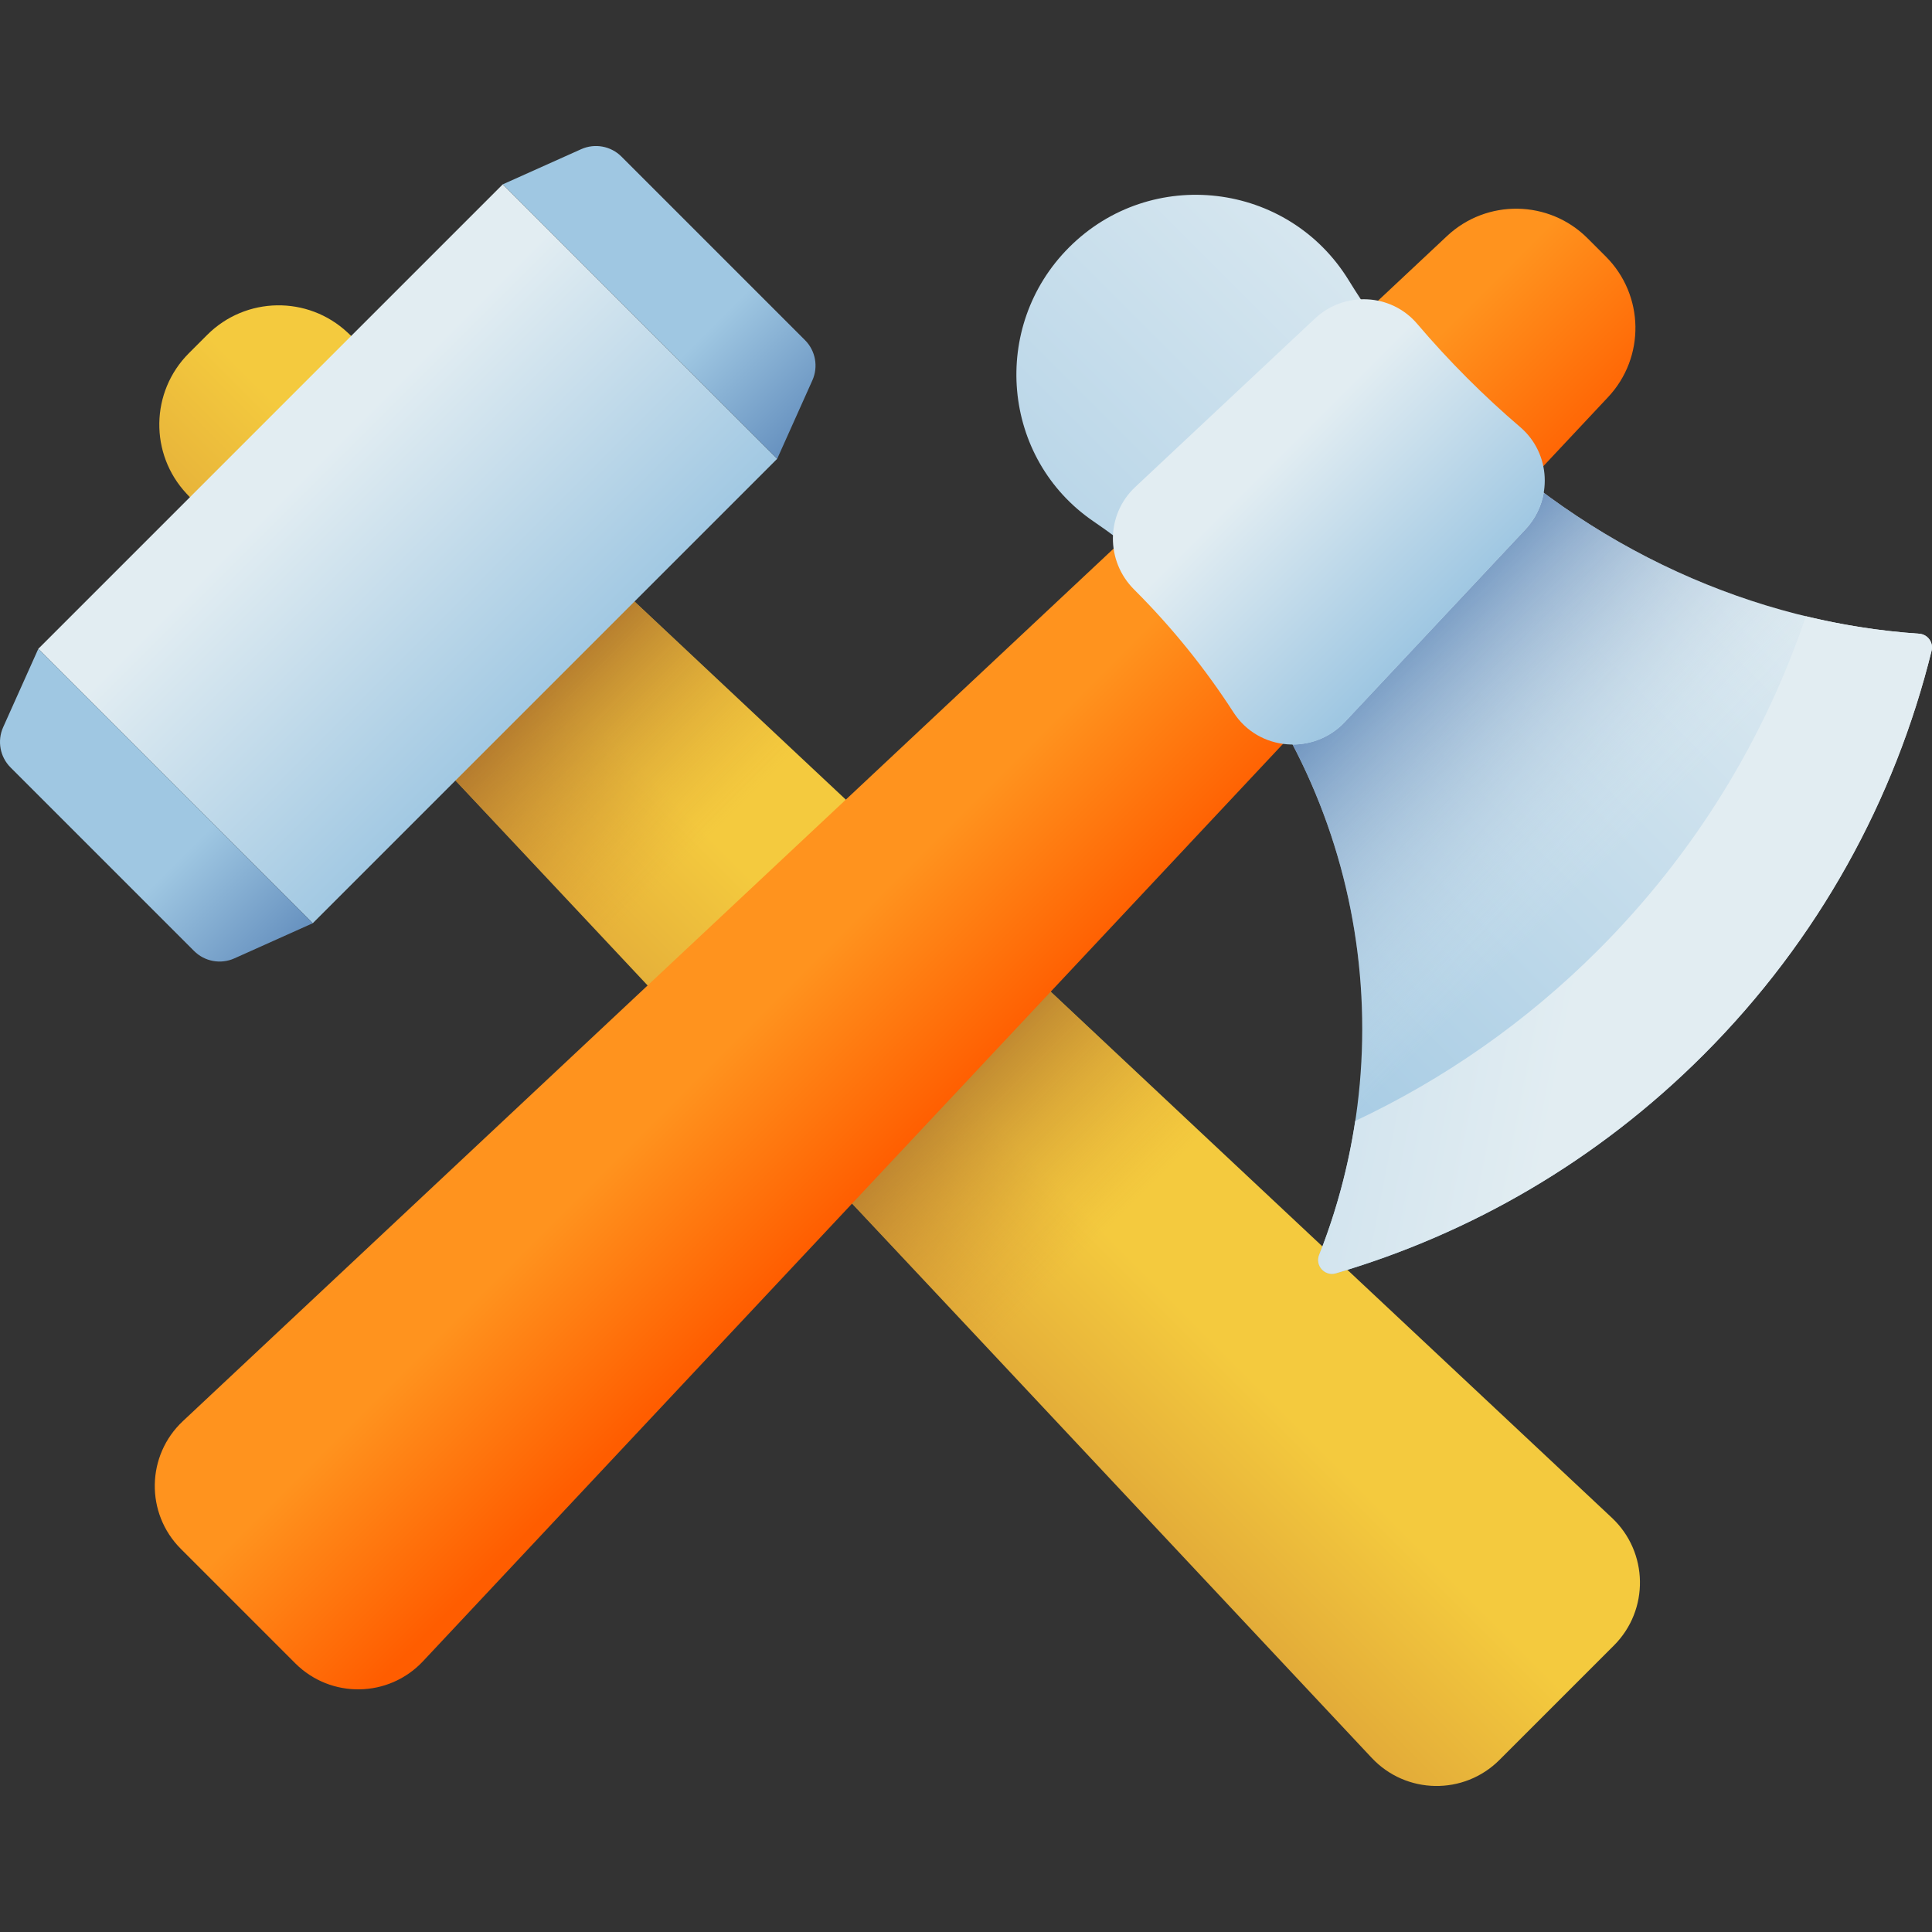
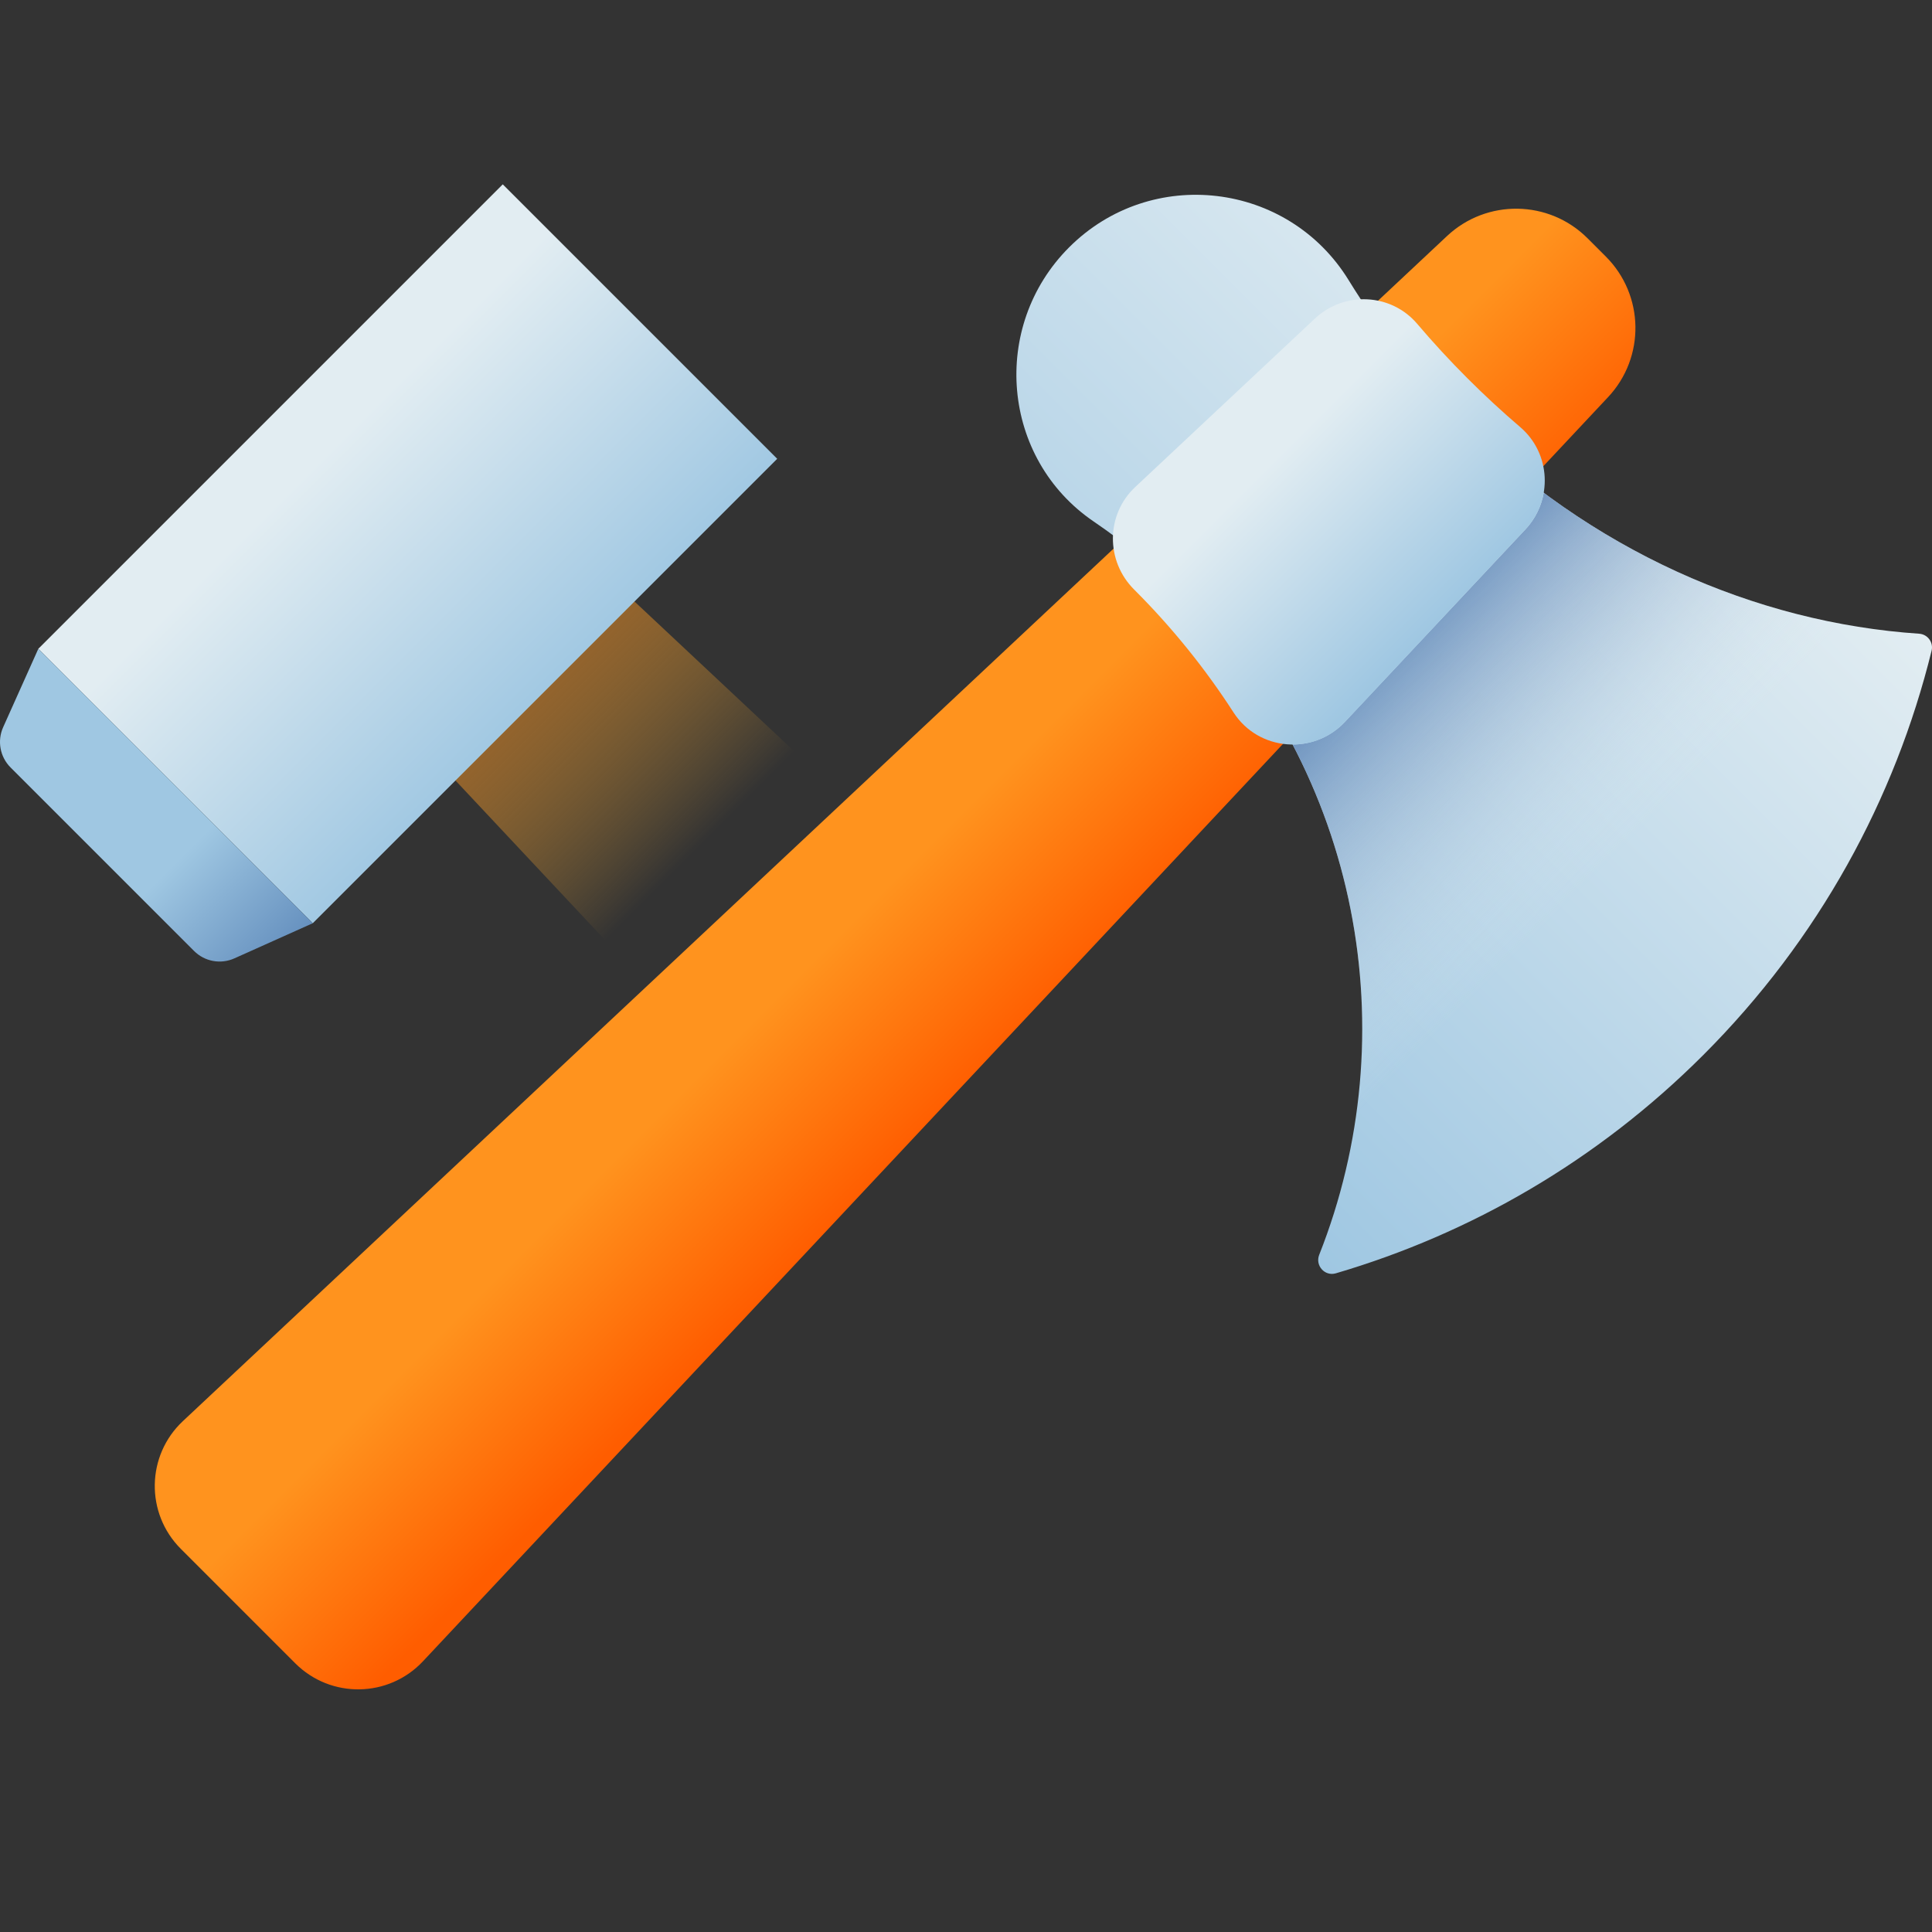
<svg xmlns="http://www.w3.org/2000/svg" version="1.1" id="Capa_1" x="0px" y="0px" viewBox="0 0 512 512" style="enable-background:new 0 0 512 512;" xml:space="preserve">
  <rect x="0" y="0" width="512" height="512" fill="#333333" stroke="none" />
  <linearGradient id="SVGID_1_" gradientUnits="userSpaceOnUse" x1="234.002" y1="246.99" x2="185.112" y2="198.09" gradientTransform="matrix(1.004 0 0 -1.004 0.192 516.561)">
    <stop offset="0" style="stop-color:#F4CA3E" />
    <stop offset="1" style="stop-color:#DB9E36" />
  </linearGradient>
-   <path style="fill:url(#SVGID_1_);" d="M427.703,436.068l-30.335,30.334c-9.411,9.411-24.744,9.164-33.846-0.546L49.457,130.842  c-9.883-10.542-9.617-27.025,0.6-37.242l4.845-4.845c10.218-10.218,26.7-10.484,37.242-0.6l335.014,314.067  C436.867,411.324,437.115,426.657,427.703,436.068z" />
  <linearGradient id="SVGID_2_" gradientUnits="userSpaceOnUse" x1="184.575" y1="291.229" x2="134.185" y2="341.62" gradientTransform="matrix(1.004 0 0 -1.004 0.192 516.561)">
    <stop offset="0" style="stop-color:#DB9E36;stop-opacity:0" />
    <stop offset="1" style="stop-color:#9E6429" />
  </linearGradient>
  <polygon style="fill:url(#SVGID_2_);" points="114.399,200.116 184.782,275.193 236.495,223.48 161.418,153.097 " />
  <linearGradient id="SVGID_3_" gradientUnits="userSpaceOnUse" x1="83.41" y1="392.394" x2="146.17" y2="329.635" gradientTransform="matrix(1.004 0 0 -1.004 0.192 516.561)">
    <stop offset="0" style="stop-color:#E2EDF2" />
    <stop offset="1" style="stop-color:#9FC7E2" />
  </linearGradient>
  <polygon style="fill:url(#SVGID_3_);" points="205.967,121.583 82.885,244.665 10.155,171.935 133.237,48.853 " />
  <linearGradient id="SVGID_4_" gradientUnits="userSpaceOnUse" x1="46.607" y1="287.268" x2="86.503" y2="247.368" gradientTransform="matrix(1.004 0 0 -1.004 0.192 516.561)">
    <stop offset="0" style="stop-color:#9FC7E2" />
    <stop offset="1" style="stop-color:#4975AD" />
  </linearGradient>
  <path style="fill:url(#SVGID_4_);" d="M0.837,192.72l9.318-20.784l72.73,72.73l-20.784,9.318c-3.618,1.622-7.863,0.841-10.668-1.963  L2.799,203.387C-0.005,200.583-0.786,196.338,0.837,192.72z" />
  <linearGradient id="SVGID_5_" gradientUnits="userSpaceOnUse" x1="188.535" y1="429.2" x2="228.435" y2="389.3" gradientTransform="matrix(1.004 0 0 -1.004 0.192 516.561)">
    <stop offset="0" style="stop-color:#9FC7E2" />
    <stop offset="1" style="stop-color:#4975AD" />
  </linearGradient>
-   <path style="fill:url(#SVGID_5_);" d="M154.022,39.534l-20.784,9.318l72.73,72.73l9.318-20.784  c1.622-3.618,0.841-7.863-1.963-10.668L164.69,41.497C161.885,38.693,157.64,37.912,154.022,39.534z" />
  <linearGradient id="SVGID_6_" gradientUnits="userSpaceOnUse" x1="289.05" y1="186.755" x2="236.62" y2="239.185" gradientTransform="matrix(1.004 0 0 -1.004 0.192 516.561)">
    <stop offset="0" style="stop-color:#DB9E36;stop-opacity:0" />
    <stop offset="1" style="stop-color:#9E6429" />
  </linearGradient>
-   <polygon style="fill:url(#SVGID_6_);" points="219.075,311.774 289.458,386.851 348.153,328.156 273.076,257.774 " />
  <linearGradient id="SVGID_7_" gradientUnits="userSpaceOnUse" x1="232.659" y1="279.213" x2="270.589" y2="241.293" gradientTransform="matrix(1.004 0 0 -1.004 0.192 516.561)">
    <stop offset="0" style="stop-color:#FF931E" />
    <stop offset="1" style="stop-color:#FF5D00" />
  </linearGradient>
  <path style="fill:url(#SVGID_7_);" d="M78.253,440.796l-30.334-30.335c-9.411-9.411-9.164-24.744,0.546-33.846L383.478,62.548  c10.542-9.883,27.025-9.617,37.242,0.6l4.845,4.845c10.218,10.218,10.484,26.7,0.6,37.242L112.099,440.25  C102.997,449.96,87.664,450.207,78.253,440.796z" />
  <linearGradient id="SVGID_8_" gradientUnits="userSpaceOnUse" x1="439.012" y1="415.93" x2="275.638" y2="252.557" gradientTransform="matrix(1.004 0 0 -1.004 0.192 516.561)">
    <stop offset="0" style="stop-color:#E2EDF2" />
    <stop offset="1" style="stop-color:#9FC7E2" />
  </linearGradient>
  <path style="fill:url(#SVGID_8_);" d="M511.893,172.446c0.539-2.185-1.037-4.35-3.282-4.502  c-43.266-2.919-87.243-22.011-122.034-56.801c-11.418-11.418-21.141-23.825-29.156-36.872c-16.077-26.17-52.38-30.441-74.097-8.723  l0,0c-20.965,20.965-17.974,56.003,6.542,72.679c8.306,5.65,16.204,12.156,23.571,19.523  c47.255,47.255,59.292,116.364,36.166,174.783c-1.126,2.846,1.473,5.772,4.409,4.908c35.649-10.48,69.264-29.739,97.389-57.864  C482.076,248.902,502.205,211.699,511.893,172.446z" />
  <linearGradient id="SVGID_9_" gradientUnits="userSpaceOnUse" x1="414.454" y1="277.118" x2="345.563" y2="346.018" gradientTransform="matrix(1.004 0 0 -1.004 0.192 516.561)">
    <stop offset="0" style="stop-color:#E2EDF2;stop-opacity:0" />
    <stop offset="1" style="stop-color:#4975AD" />
  </linearGradient>
  <path style="fill:url(#SVGID_9_);" d="M511.891,172.451c-9.68,39.251-29.817,76.459-60.493,107.12  c-28.127,28.127-61.734,47.391-97.386,57.876c-2.931,0.858-5.536-2.072-4.403-4.908c17.273-43.628,14.929-93.227-7.049-135.233  c5.018,0,10.075-1.964,13.852-5.985l47.855-51.044c2.618-2.795,4.227-6.176,4.84-9.694c30.307,22.509,65.128,35.039,99.5,37.356  C510.855,168.102,512.436,170.256,511.891,172.451z" />
  <linearGradient id="SVGID_10_" gradientUnits="userSpaceOnUse" x1="418.529" y1="264.764" x2="186.159" y2="309.964" gradientTransform="matrix(1.004 0 0 -1.004 0.192 516.561)">
    <stop offset="0" style="stop-color:#E2EDF2" />
    <stop offset="1" style="stop-color:#9FC7E2" />
  </linearGradient>
-   <path style="fill:url(#SVGID_10_);" d="M508.601,167.943c-10.008-0.678-20.052-2.224-30.014-4.625  c-10.949,32.309-29.265,62.669-55.02,88.424c-19.266,19.266-41.116,34.349-64.422,45.322c-1.831,12.093-5.012,24.021-9.569,35.533  c-1.114,2.814,1.539,5.695,4.442,4.842c35.647-10.48,69.26-29.738,97.383-57.862c30.676-30.676,50.804-67.88,60.492-107.135  C512.434,170.253,510.851,168.096,508.601,167.943z" />
  <linearGradient id="SVGID_11_" gradientUnits="userSpaceOnUse" x1="335.06" y1="392.124" x2="378" y2="349.184" gradientTransform="matrix(1.004 0 0 -1.004 0.192 516.561)">
    <stop offset="0" style="stop-color:#E2EDF2" />
    <stop offset="1" style="stop-color:#9FC7E2" />
  </linearGradient>
  <path style="fill:url(#SVGID_11_);" d="M388.849,100.212c-4.663-4.663-9.086-9.466-13.274-14.39  c-6.923-8.14-19.305-8.715-27.101-1.406l-47.621,44.643c-7.815,7.327-7.879,19.615-0.296,27.181  c0.047,0.047,0.095,0.094,0.143,0.143c10.059,10.059,18.792,20.942,26.202,32.429c6.608,10.244,21.173,11.404,29.509,2.51  l47.855-51.046c7.3-7.786,6.728-20.141-1.382-27.078C398.085,109.092,393.401,104.764,388.849,100.212z" />
  <g>
</g>
  <g>
</g>
  <g>
</g>
  <g>
</g>
  <g>
</g>
  <g>
</g>
  <g>
</g>
  <g>
</g>
  <g>
</g>
  <g>
</g>
  <g>
</g>
  <g>
</g>
  <g>
</g>
  <g>
</g>
  <g>
</g>
</svg>